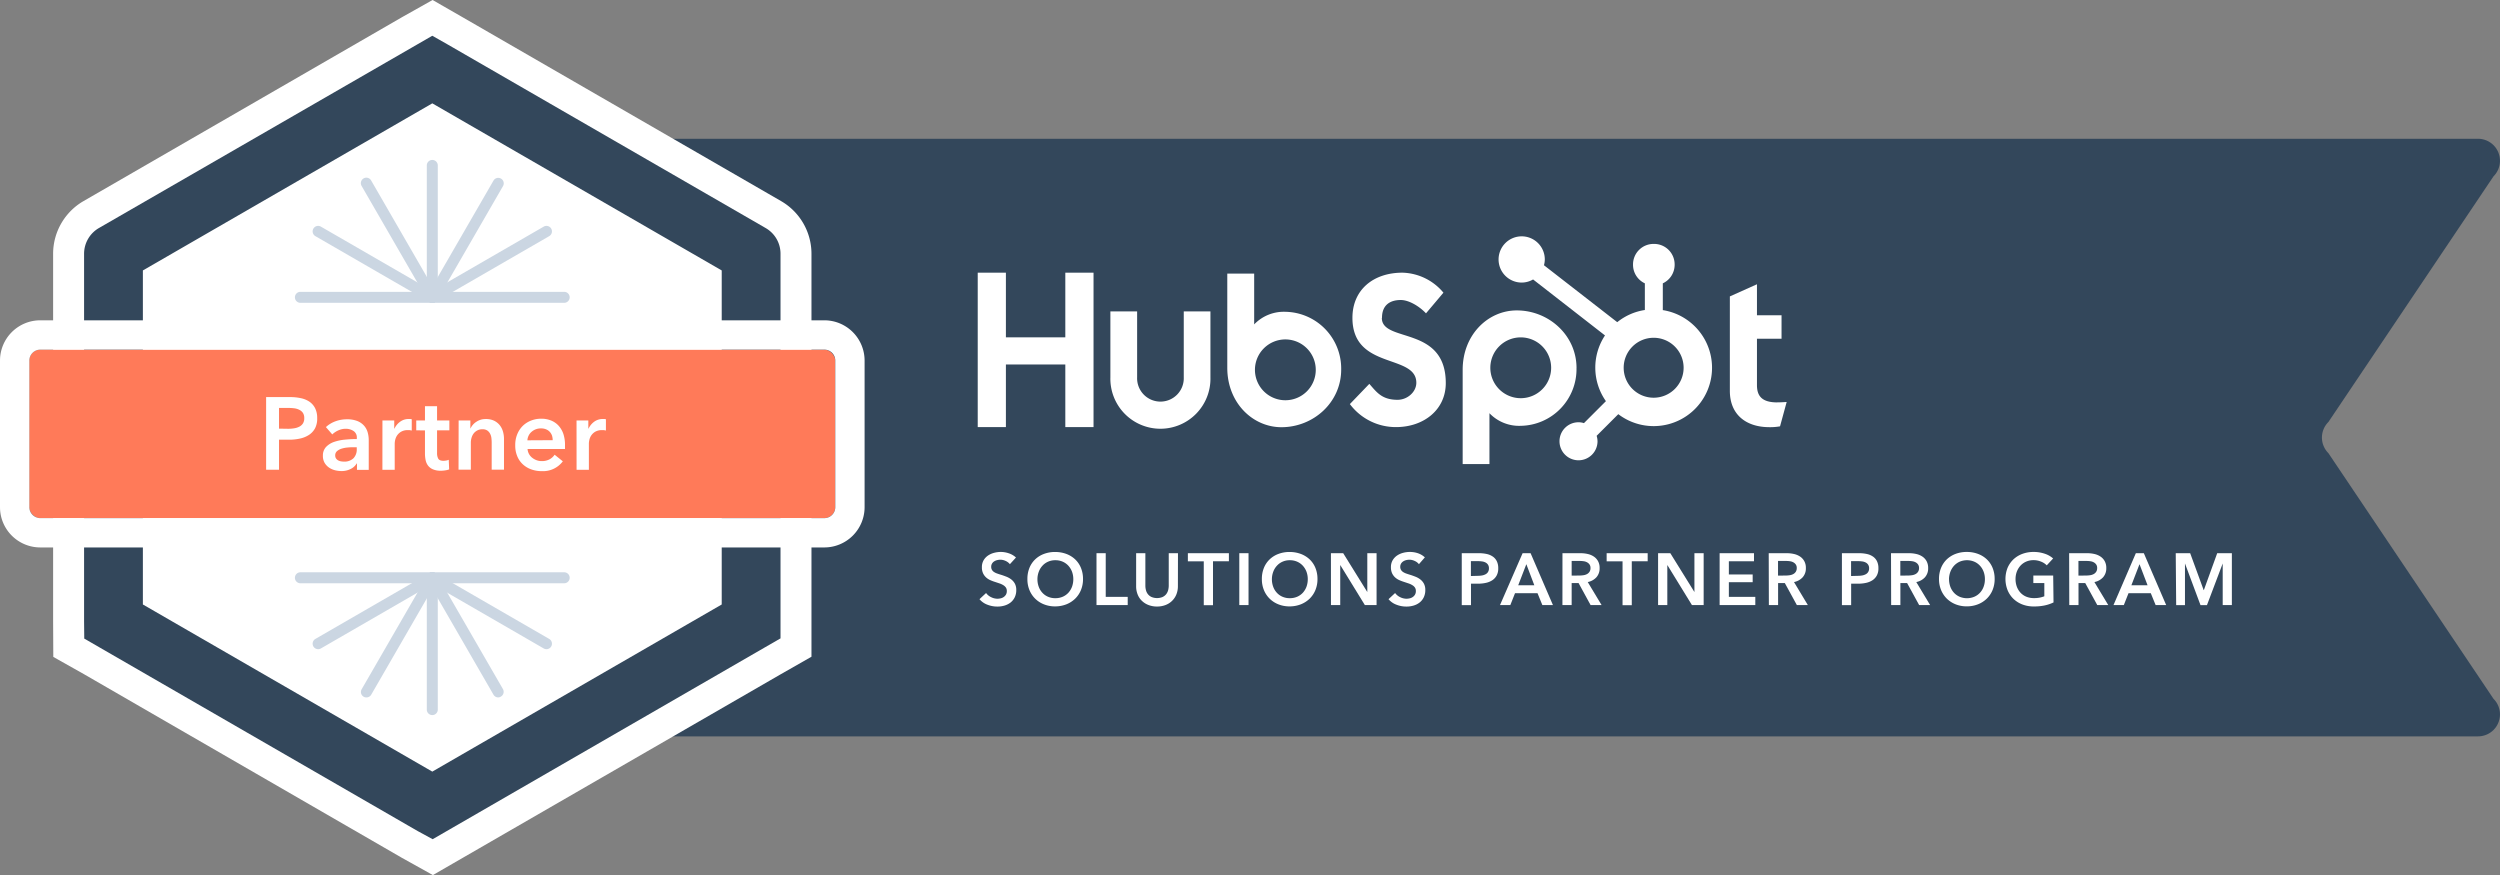
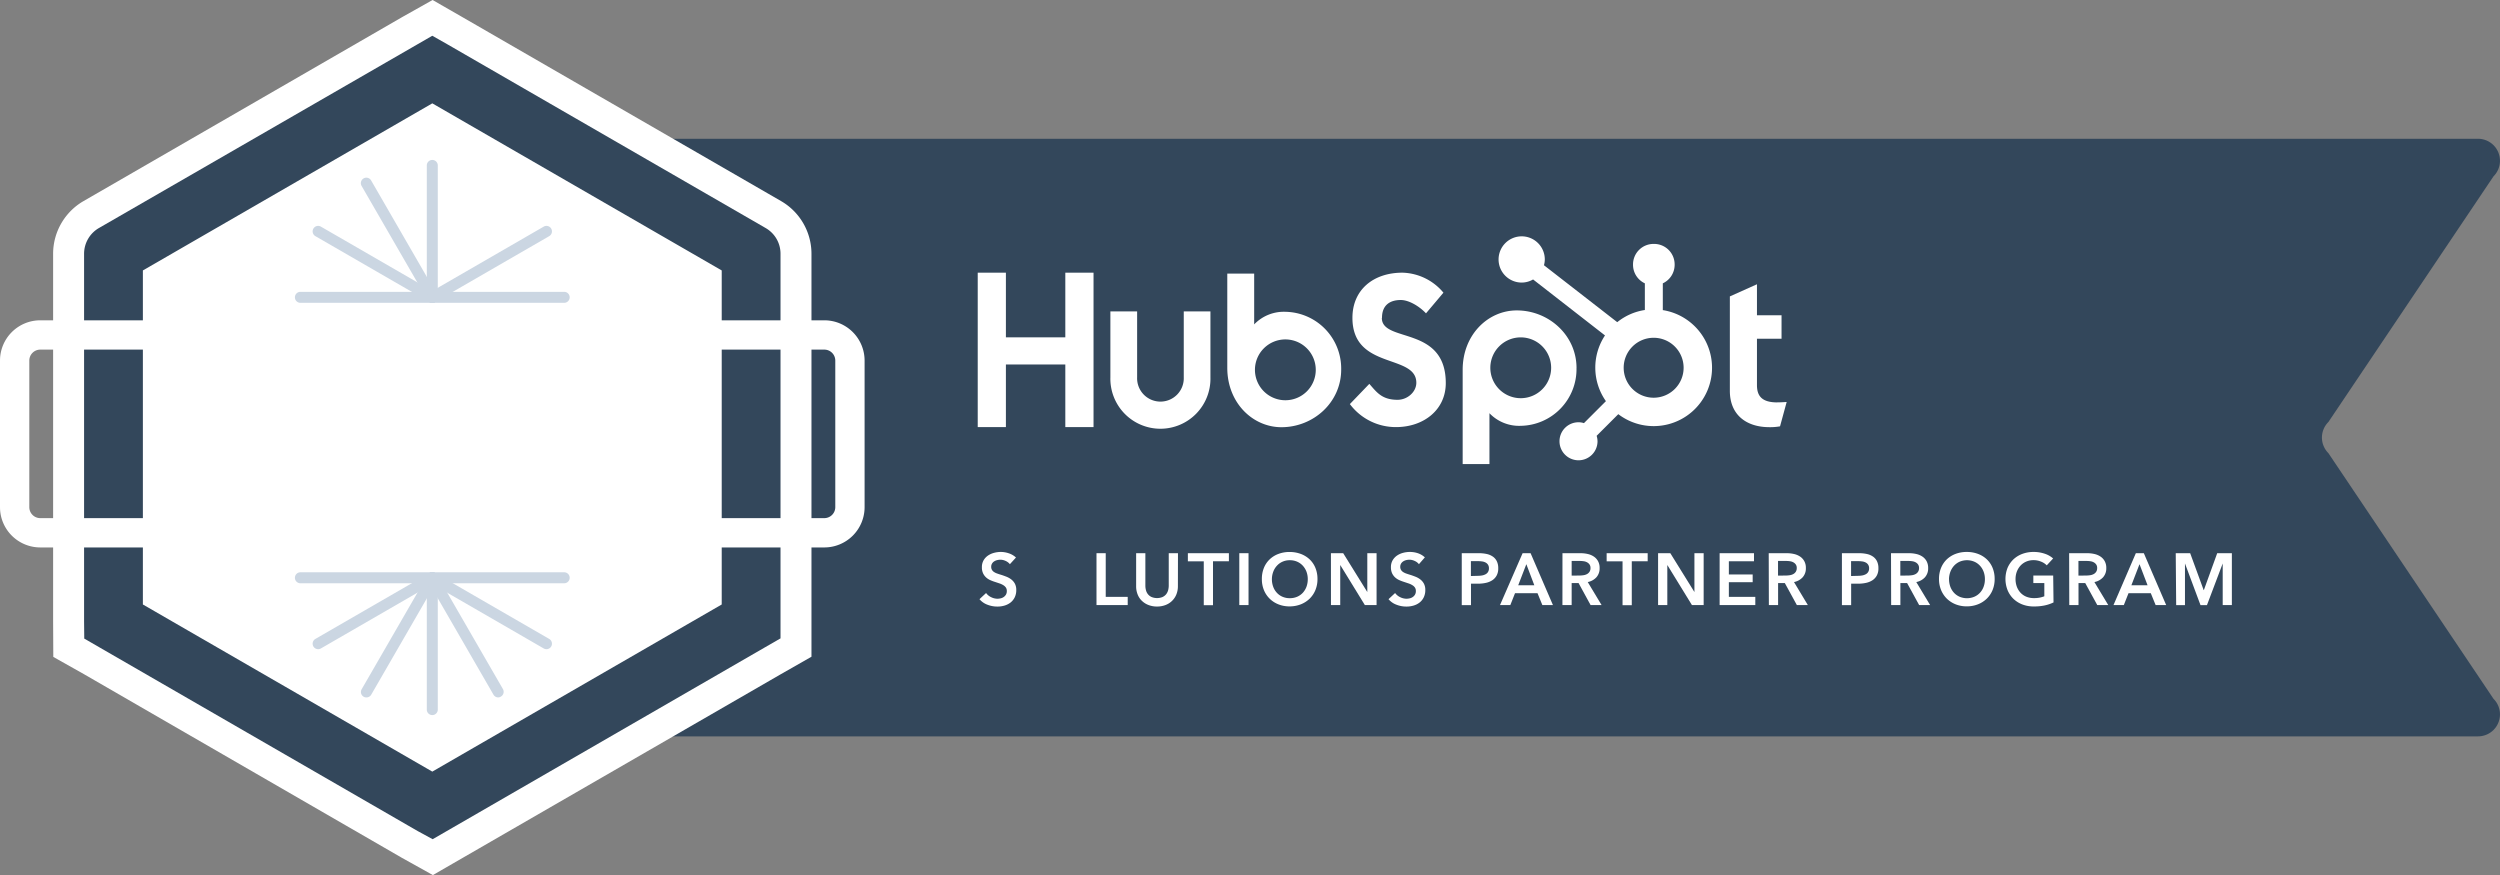
<svg xmlns="http://www.w3.org/2000/svg" viewBox="0 0 682.4 238.86">
  <rect x="0" y="0" width="682.4" height="238.86" fill="#808080" stroke="none" />
  <defs>
    <style>.cls-1{fill:#33475b;}.cls-2{fill:#fff;}.cls-3{fill:#dfe3eb;}.cls-4{fill:#cbd6e2;}.cls-5{fill:#ff7a59;}</style>
  </defs>
  <title>partner-horizontal-color</title>
  <g id="Layer_2" data-name="Layer 2">
    <g id="Layer_1-2" data-name="Layer 1">
      <path class="cls-1" d="M635.56,115.19l45.07-67.06a6,6,0,0,0-4.25-10.25H124a6,6,0,0,0-6,6V195a6,6,0,0,0,6,6H676.38a6,6,0,0,0,4.25-10.25l-45.07-67.06A6,6,0,0,1,635.56,115.19Z" />
      <polygon class="cls-2" points="290.79 74.43 290.79 92.08 274.57 92.08 274.57 74.43 266.88 74.43 266.88 116.58 274.57 116.58 274.57 99.49 290.79 99.49 290.79 116.58 298.49 116.58 298.49 74.43 290.79 74.43" />
      <path class="cls-2" d="M323.12,103a6.37,6.37,0,1,1-12.73,0v-18h-7.3v18a13.66,13.66,0,1,0,27.31,0v-18h-7.28Z" />
      <path class="cls-2" d="M377.23,86.76c0-3.7,2.44-4.87,5.13-4.87,2.16,0,5,1.64,6.88,3.64L394,79.89a15.06,15.06,0,0,0-11.19-5.46c-7.92,0-13.65,4.64-13.65,12.33,0,14.27,17.44,9.74,17.44,17.73,0,2.46-2.39,4.64-5.13,4.64-4.32,0-5.72-2.12-7.7-4.35l-5.31,5.52a15.65,15.65,0,0,0,12.6,6.28c7.52,0,13.58-4.69,13.58-12,0-15.84-17.45-10.92-17.45-17.79" />
      <path class="cls-2" d="M485.12,109.84c-4.31,0-5.54-1.86-5.54-4.72V92.46h6.71V86.05h-6.71V77.59l-7.4,3.32v25.78c0,6.59,4.54,9.91,10.78,9.91a15,15,0,0,0,2.92-.23l1.81-6.65c-.82.06-1.75.11-2.57.11" />
      <path class="cls-2" d="M350.92,85.11a11.21,11.21,0,0,0-8.58,3.44V74.68H335v25.71c0,9.63,7,16.22,14.78,16.22,8.68,0,16.31-6.71,16.31-15.74a15.49,15.49,0,0,0-15.19-15.76m-.05,24.14a8.3,8.3,0,1,1,8.3-8.29,8.29,8.29,0,0,1-8.3,8.29" />
      <path class="cls-2" d="M430.33,100.48c0-9-7.62-15.75-16.31-15.75-7.82,0-14.77,6.6-14.77,16.22v25.73h7.31V112.79a11.21,11.21,0,0,0,8.58,3.44,15.47,15.47,0,0,0,15.18-15.75m-6.92-.09a8.3,8.3,0,1,1-8.29-8.3,8.3,8.3,0,0,1,8.29,8.3" />
      <path class="cls-2" d="M453.88,84.62V77.34a5.59,5.59,0,0,0,3.23-5v-.17a5.6,5.6,0,0,0-5.59-5.59h-.17a5.6,5.6,0,0,0-5.6,5.59v.17a5.59,5.59,0,0,0,3.23,5v7.28a15.77,15.77,0,0,0-7.54,3.32l-20-15.54a6.41,6.41,0,0,0,.23-1.57,6.31,6.31,0,1,0-6.32,6.3,6.22,6.22,0,0,0,3.12-.85l19.63,15.28a15.9,15.9,0,0,0,.25,17.94l-6,6a4.68,4.68,0,0,0-1.48-.24,5.19,5.19,0,1,0,5.19,5.18,5.33,5.33,0,0,0-.24-1.48l5.91-5.91a15.93,15.93,0,1,0,12.1-28.41m-2.44,23.92a8.18,8.18,0,1,1,8.17-8.18,8.18,8.18,0,0,1-8.17,8.18" />
      <path class="cls-2" d="M275.66,154a3.07,3.07,0,0,0-1.13-.87,3.44,3.44,0,0,0-1.47-.35,3.72,3.72,0,0,0-.88.11,2.61,2.61,0,0,0-.8.34,1.78,1.78,0,0,0-.59.6,1.6,1.6,0,0,0-.23.89,1.54,1.54,0,0,0,.2.82,1.69,1.69,0,0,0,.55.58,3.54,3.54,0,0,0,.85.42c.33.12.7.24,1.1.36s.92.31,1.41.5a5.65,5.65,0,0,1,1.34.74,3.75,3.75,0,0,1,1,1.16,3.55,3.55,0,0,1,.39,1.74,4.45,4.45,0,0,1-.42,2,4.12,4.12,0,0,1-1.12,1.41,5,5,0,0,1-1.64.84,6.82,6.82,0,0,1-2,.28,7.43,7.43,0,0,1-2.7-.51,5.18,5.18,0,0,1-2.16-1.51l1.8-1.68a3.57,3.57,0,0,0,1.39,1.14,3.91,3.91,0,0,0,1.71.42,4.1,4.1,0,0,0,.9-.11,2.49,2.49,0,0,0,.83-.37,2.2,2.2,0,0,0,.6-.65,1.91,1.91,0,0,0,.23-1,1.62,1.62,0,0,0-.26-.93,2.4,2.4,0,0,0-.7-.64,5,5,0,0,0-1-.47l-1.26-.42a10.45,10.45,0,0,1-1.28-.48,4.19,4.19,0,0,1-1.15-.74,3.53,3.53,0,0,1-.83-1.13,3.77,3.77,0,0,1-.32-1.67,3.66,3.66,0,0,1,.45-1.86,3.94,3.94,0,0,1,1.18-1.29,5.26,5.26,0,0,1,1.66-.76,7.11,7.11,0,0,1,1.89-.25,6.82,6.82,0,0,1,2.19.38,5.29,5.29,0,0,1,1.93,1.14Z" />
-       <path class="cls-2" d="M280.44,158.06A7.92,7.92,0,0,1,281,155a6.68,6.68,0,0,1,1.58-2.33,7,7,0,0,1,2.4-1.48,8.46,8.46,0,0,1,3-.52,8.7,8.7,0,0,1,3.06.52,7.17,7.17,0,0,1,2.42,1.48,6.7,6.7,0,0,1,1.59,2.33,7.92,7.92,0,0,1,.57,3.07,7.79,7.79,0,0,1-.57,3,7,7,0,0,1-1.59,2.36,7.31,7.31,0,0,1-2.42,1.54,8.28,8.28,0,0,1-3.06.55,8,8,0,0,1-3-.55,7.12,7.12,0,0,1-2.4-1.54,7,7,0,0,1-1.58-2.36A7.79,7.79,0,0,1,280.44,158.06Zm2.74,0a5.84,5.84,0,0,0,.35,2.09,4.78,4.78,0,0,0,1,1.65,4.45,4.45,0,0,0,1.54,1.09,4.84,4.84,0,0,0,2,.39,4.93,4.93,0,0,0,2-.39,4.59,4.59,0,0,0,1.55-1.09,5.1,5.1,0,0,0,1-1.65,6.07,6.07,0,0,0,.35-2.09,5.91,5.91,0,0,0-.35-2,5.21,5.21,0,0,0-1-1.64,4.61,4.61,0,0,0-1.54-1.1,4.83,4.83,0,0,0-2-.4,4.72,4.72,0,0,0-2,.4,4.47,4.47,0,0,0-1.53,1.1,4.86,4.86,0,0,0-1,1.64A5.68,5.68,0,0,0,283.18,158.06Z" />
      <path class="cls-2" d="M299.3,151h2.52v11.92h6v2.24H299.3Z" />
      <path class="cls-2" d="M321.52,160a5.91,5.91,0,0,1-.44,2.31,5.12,5.12,0,0,1-3,2.86,6.43,6.43,0,0,1-2.26.39,6.35,6.35,0,0,1-2.26-.39,5.29,5.29,0,0,1-1.81-1.11,4.8,4.8,0,0,1-1.2-1.75,5.91,5.91,0,0,1-.43-2.31v-9h2.52v8.86a4.72,4.72,0,0,0,.16,1.23,2.84,2.84,0,0,0,.53,1.09,2.65,2.65,0,0,0,1,.78,4,4,0,0,0,3,0,2.83,2.83,0,0,0,1-.78,3.16,3.16,0,0,0,.53-1.09,5.19,5.19,0,0,0,.16-1.23V151h2.52Z" />
      <path class="cls-2" d="M328.58,153.22h-4.34V151h11.2v2.2H331.1v12h-2.52Z" />
      <path class="cls-2" d="M338.28,151h2.52v14.16h-2.52Z" />
      <path class="cls-2" d="M344.44,158.06A7.92,7.92,0,0,1,345,155a6.68,6.68,0,0,1,1.58-2.33,7,7,0,0,1,2.4-1.48,8.46,8.46,0,0,1,3-.52,8.7,8.7,0,0,1,3.06.52,7.17,7.17,0,0,1,2.42,1.48,6.7,6.7,0,0,1,1.59,2.33,7.92,7.92,0,0,1,.57,3.07,7.79,7.79,0,0,1-.57,3,7,7,0,0,1-1.59,2.36,7.31,7.31,0,0,1-2.42,1.54,8.28,8.28,0,0,1-3.06.55,8,8,0,0,1-3-.55,7.12,7.12,0,0,1-2.4-1.54,7,7,0,0,1-1.58-2.36A7.79,7.79,0,0,1,344.44,158.06Zm2.74,0a5.84,5.84,0,0,0,.35,2.09,4.78,4.78,0,0,0,1,1.65,4.45,4.45,0,0,0,1.54,1.09,4.84,4.84,0,0,0,2,.39,4.93,4.93,0,0,0,2-.39,4.59,4.59,0,0,0,1.55-1.09,5.1,5.1,0,0,0,1-1.65,6.07,6.07,0,0,0,.35-2.09,5.91,5.91,0,0,0-.35-2,5.21,5.21,0,0,0-1-1.64,4.61,4.61,0,0,0-1.54-1.1,4.83,4.83,0,0,0-2-.4,4.72,4.72,0,0,0-2,.4,4.47,4.47,0,0,0-1.53,1.1,4.86,4.86,0,0,0-1,1.64A5.68,5.68,0,0,0,347.18,158.06Z" />
      <path class="cls-2" d="M363.29,151h3.35l6.58,10.6h0V151h2.53v14.16h-3.2l-6.72-10.94h0v10.94h-2.53Z" />
      <path class="cls-2" d="M387.31,154a2.91,2.91,0,0,0-1.13-.87,3.37,3.37,0,0,0-1.47-.35,3.85,3.85,0,0,0-.88.11,2.72,2.72,0,0,0-.8.34,1.88,1.88,0,0,0-.59.6,1.68,1.68,0,0,0-.23.89,1.63,1.63,0,0,0,.2.82,1.9,1.9,0,0,0,.55.58,4,4,0,0,0,.85.42c.34.12.7.24,1.1.36s.93.31,1.41.5a5.29,5.29,0,0,1,1.34.74,3.63,3.63,0,0,1,1,1.16,3.55,3.55,0,0,1,.39,1.74,4.45,4.45,0,0,1-.42,2,4,4,0,0,1-1.12,1.41,4.8,4.8,0,0,1-1.64.84,6.72,6.72,0,0,1-2,.28,7.43,7.43,0,0,1-2.7-.51,5.18,5.18,0,0,1-2.16-1.51l1.8-1.68a3.64,3.64,0,0,0,1.39,1.14,3.91,3.91,0,0,0,1.71.42,4,4,0,0,0,.9-.11,2.32,2.32,0,0,0,.83-.37,2,2,0,0,0,.6-.65,1.81,1.81,0,0,0,.23-1,1.55,1.55,0,0,0-.26-.93,2.17,2.17,0,0,0-.7-.64,4.78,4.78,0,0,0-1-.47l-1.26-.42a11.83,11.83,0,0,1-1.28-.48,4.35,4.35,0,0,1-1.15-.74,3.68,3.68,0,0,1-.83-1.13,3.92,3.92,0,0,1-.32-1.67,3.66,3.66,0,0,1,.45-1.86,4.05,4.05,0,0,1,1.18-1.29,5.36,5.36,0,0,1,1.66-.76,7.11,7.11,0,0,1,1.89-.25A6.82,6.82,0,0,1,387,151a5.2,5.2,0,0,1,1.93,1.14Z" />
      <path class="cls-2" d="M399,151h4.62a9.81,9.81,0,0,1,2.2.22,4.6,4.6,0,0,1,1.68.72,3.27,3.27,0,0,1,1.08,1.28,4.18,4.18,0,0,1,.38,1.88,4,4,0,0,1-.44,2,3.6,3.6,0,0,1-1.19,1.29,5.19,5.19,0,0,1-1.75.71,9.58,9.58,0,0,1-2.12.22h-1.94v5.86H399Zm4.28,6.18a7.34,7.34,0,0,0,1.18-.09,3.26,3.26,0,0,0,1-.32,1.71,1.71,0,0,0,.7-.63,1.82,1.82,0,0,0,.26-1,1.74,1.74,0,0,0-.26-1,1.78,1.78,0,0,0-.69-.61,2.88,2.88,0,0,0-1-.29,8.26,8.26,0,0,0-1.13-.07h-1.84v4.06Z" />
      <path class="cls-2" d="M415.61,151h2.18l6.1,14.16H421l-1.32-3.24h-6.14l-1.28,3.24h-2.82Zm3.2,8.76L416.63,154l-2.22,5.76Z" />
      <path class="cls-2" d="M426.49,151h4.92a8.81,8.81,0,0,1,1.94.21,4.9,4.9,0,0,1,1.67.69,3.54,3.54,0,0,1,1.17,1.26,3.74,3.74,0,0,1,.44,1.9,3.62,3.62,0,0,1-.87,2.51,4.38,4.38,0,0,1-2.37,1.31l3.78,6.28h-3l-3.28-6H429v6h-2.52Zm4.58,6.1a7.85,7.85,0,0,0,1.08-.08,2.9,2.9,0,0,0,1-.3,1.88,1.88,0,0,0,.71-.63,1.78,1.78,0,0,0,.28-1.05,1.57,1.57,0,0,0-.26-.95,1.88,1.88,0,0,0-.66-.59,2.57,2.57,0,0,0-.91-.3,6.83,6.83,0,0,0-1-.08H429v4Z" />
      <path class="cls-2" d="M442.89,153.22h-4.34V151h11.2v2.2h-4.34v12h-2.52Z" />
      <path class="cls-2" d="M452.59,151h3.34l6.58,10.6h0V151h2.52v14.16h-3.2l-6.72-10.94h0v10.94h-2.52Z" />
      <path class="cls-2" d="M469.39,151h9.38v2.2h-6.86v3.6h6.5v2.12h-6.5v4h7.22v2.24h-9.74Z" />
      <path class="cls-2" d="M482.79,151h4.92a8.81,8.81,0,0,1,1.94.21,4.9,4.9,0,0,1,1.67.69,3.54,3.54,0,0,1,1.17,1.26,3.74,3.74,0,0,1,.44,1.9,3.62,3.62,0,0,1-.87,2.51,4.38,4.38,0,0,1-2.37,1.31l3.78,6.28h-3l-3.28-6h-1.84v6h-2.52Zm4.58,6.1a7.85,7.85,0,0,0,1.08-.08,2.9,2.9,0,0,0,1-.3,1.88,1.88,0,0,0,.71-.63,1.78,1.78,0,0,0,.28-1.05,1.57,1.57,0,0,0-.26-.95,1.88,1.88,0,0,0-.66-.59,2.57,2.57,0,0,0-.91-.3,6.83,6.83,0,0,0-1-.08h-2.28v4Z" />
      <path class="cls-2" d="M502.77,151h4.62a9.81,9.81,0,0,1,2.2.22,4.6,4.6,0,0,1,1.68.72,3.27,3.27,0,0,1,1.08,1.28,4.18,4.18,0,0,1,.38,1.88,4,4,0,0,1-.44,2,3.6,3.6,0,0,1-1.19,1.29,5.19,5.19,0,0,1-1.75.71,9.58,9.58,0,0,1-2.12.22h-1.94v5.86h-2.52Zm4.28,6.18a7.34,7.34,0,0,0,1.18-.09,3.26,3.26,0,0,0,1-.32,1.71,1.71,0,0,0,.7-.63,1.82,1.82,0,0,0,.26-1,1.74,1.74,0,0,0-.26-1,1.78,1.78,0,0,0-.69-.61,2.88,2.88,0,0,0-1-.29,8.26,8.26,0,0,0-1.13-.07h-1.84v4.06Z" />
      <path class="cls-2" d="M516.17,151h4.92a8.81,8.81,0,0,1,1.94.21,4.9,4.9,0,0,1,1.67.69,3.54,3.54,0,0,1,1.17,1.26,3.84,3.84,0,0,1,.44,1.9,3.62,3.62,0,0,1-.87,2.51,4.38,4.38,0,0,1-2.37,1.31l3.78,6.28h-3l-3.28-6h-1.84v6h-2.52Zm4.58,6.1a7.85,7.85,0,0,0,1.08-.08,2.9,2.9,0,0,0,1-.3,1.88,1.88,0,0,0,.71-.63,1.78,1.78,0,0,0,.28-1.05,1.64,1.64,0,0,0-.26-.95,1.88,1.88,0,0,0-.66-.59,2.57,2.57,0,0,0-.91-.3,6.83,6.83,0,0,0-1-.08h-2.28v4Z" />
      <path class="cls-2" d="M529.27,158.06a7.92,7.92,0,0,1,.57-3.07,6.82,6.82,0,0,1,1.58-2.33,7.18,7.18,0,0,1,2.4-1.48,8.53,8.53,0,0,1,3-.52,8.62,8.62,0,0,1,3.06.52,7.07,7.07,0,0,1,2.42,1.48,6.7,6.7,0,0,1,1.59,2.33,7.92,7.92,0,0,1,.57,3.07,7.79,7.79,0,0,1-.57,3,7,7,0,0,1-1.59,2.36,7.21,7.21,0,0,1-2.42,1.54,8.2,8.2,0,0,1-3.06.55,8.12,8.12,0,0,1-3-.55,7.32,7.32,0,0,1-2.4-1.54,7.14,7.14,0,0,1-1.58-2.36A7.79,7.79,0,0,1,529.27,158.06Zm2.74,0a6.07,6.07,0,0,0,.35,2.09,5.1,5.1,0,0,0,1,1.65,4.65,4.65,0,0,0,1.54,1.09,5.2,5.2,0,0,0,4,0,4.49,4.49,0,0,0,1.55-1.09,4.78,4.78,0,0,0,1-1.65,5.84,5.84,0,0,0,.35-2.09,5.68,5.68,0,0,0-.35-2,4.86,4.86,0,0,0-1-1.64,4.51,4.51,0,0,0-1.54-1.1,5.18,5.18,0,0,0-4,0,4.68,4.68,0,0,0-1.53,1.1,5.21,5.21,0,0,0-1,1.64A5.91,5.91,0,0,0,532,158.06Z" />
      <path class="cls-2" d="M560.53,164.44a10.66,10.66,0,0,1-2.37.81,13.84,13.84,0,0,1-3,.29,8.59,8.59,0,0,1-3.14-.55,7.3,7.3,0,0,1-2.44-1.54,7,7,0,0,1-1.59-2.36,8.31,8.31,0,0,1,0-6.1,7.06,7.06,0,0,1,1.62-2.33,7.31,7.31,0,0,1,2.43-1.48,8.63,8.63,0,0,1,3-.52,9.31,9.31,0,0,1,3.11.49,6.41,6.41,0,0,1,2.27,1.29l-1.74,1.88a4.26,4.26,0,0,0-1.51-1,5.23,5.23,0,0,0-2.11-.42,5,5,0,0,0-2,.4,4.65,4.65,0,0,0-1.55,1.1,5.21,5.21,0,0,0-1,1.64,5.91,5.91,0,0,0-.35,2,6.07,6.07,0,0,0,.35,2.09,5.1,5.1,0,0,0,1,1.65,4.52,4.52,0,0,0,1.58,1.09,5.44,5.44,0,0,0,2.11.39,7.36,7.36,0,0,0,2.82-.5v-3.6h-3V157.1h5.42Z" />
      <path class="cls-2" d="M564.79,151h4.92a8.81,8.81,0,0,1,1.94.21,4.9,4.9,0,0,1,1.67.69,3.54,3.54,0,0,1,1.17,1.26,3.74,3.74,0,0,1,.44,1.9,3.62,3.62,0,0,1-.87,2.51,4.38,4.38,0,0,1-2.37,1.31l3.78,6.28h-3l-3.28-6h-1.84v6h-2.52Zm4.58,6.1a7.85,7.85,0,0,0,1.08-.08,2.9,2.9,0,0,0,1-.3,1.88,1.88,0,0,0,.71-.63,1.78,1.78,0,0,0,.28-1.05,1.57,1.57,0,0,0-.26-.95,1.88,1.88,0,0,0-.66-.59,2.57,2.57,0,0,0-.91-.3,6.83,6.83,0,0,0-1-.08h-2.28v4Z" />
      <path class="cls-2" d="M583,151h2.18l6.1,14.16h-2.88l-1.32-3.24H581l-1.28,3.24h-2.82Zm3.2,8.76L584,154l-2.22,5.76Z" />
      <path class="cls-2" d="M593.89,151h3.94l3.68,10.06h.06L605.21,151h4v14.16h-2.5V153.8h0l-4.3,11.38h-1.76l-4.24-11.38h0v11.38h-2.4Z" />
      <path class="cls-2" d="M205,169.61V69.26a.09.09,0,0,0-.05-.08L118.05,19a.17.17,0,0,0-.1,0L31.05,69.18a.09.09,0,0,0-.05.08V169.61a.1.1,0,0,0,.05.08L118,219.86a.09.09,0,0,0,.1,0L205,169.69A.1.1,0,0,0,205,169.61Z" />
      <path class="cls-2" d="M118.16,238.86l-8.46-4.71L22.88,184l-8.33-4.69-.05-9.73V69.26a16.62,16.62,0,0,1,8.3-14.37L109.86,4.62,118.08,0l8.25,4.74,86.84,50.13a16.62,16.62,0,0,1,8.33,14.39v110L213.19,184ZM47.5,160.14l70.5,40.7,70.5-40.7V78.73L118,38,47.5,78.73Z" />
      <path class="cls-2" d="M205,169.61V69.26a.09.09,0,0,0-.05-.08L118.05,19a.17.17,0,0,0-.1,0L31.05,69.18a.09.09,0,0,0-.05.08V169.61a.1.1,0,0,0,.05.08L118,219.86a.09.09,0,0,0,.1,0L205,169.69A.1.1,0,0,0,205,169.61Z" />
      <path class="cls-1" d="M118.1,229.07,114,226.84l-91-52.53-.05-4.7V69.26a8.12,8.12,0,0,1,4.13-7.06L118,9.76l4.11,2.33L209,62.25a8.07,8.07,0,0,1,4.05,7v105l-4.13,2.38ZM39,165l79,45.62L197,165V73.82L118,28.21,39,73.82Zm161.87-89,.16.09ZM35.2,76l-.15.08Z" />
      <line class="cls-3" x1="82.02" y1="81.16" x2="118" y2="81.16" />
      <path class="cls-4" d="M118,82.66H82a1.5,1.5,0,0,1,0-3h36a1.5,1.5,0,0,1,0,3Z" />
      <line class="cls-3" x1="86.84" y1="63.17" x2="118" y2="81.16" />
      <path class="cls-4" d="M118,82.66a1.56,1.56,0,0,1-.75-.2l-31.16-18a1.5,1.5,0,0,1,1.5-2.6l31.16,18a1.5,1.5,0,0,1-.75,2.8Z" />
      <line class="cls-3" x1="100.01" y1="50" x2="118" y2="81.16" />
      <path class="cls-4" d="M118,82.66a1.5,1.5,0,0,1-1.3-.75l-18-31.16a1.5,1.5,0,1,1,2.6-1.5l18,31.16a1.5,1.5,0,0,1-.55,2A1.56,1.56,0,0,1,118,82.66Z" />
      <line class="cls-3" x1="118" y1="45.17" x2="118" y2="81.16" />
      <path class="cls-4" d="M118,82.66a1.5,1.5,0,0,1-1.5-1.5v-36a1.5,1.5,0,0,1,3,0v36A1.5,1.5,0,0,1,118,82.66Z" />
      <line class="cls-3" x1="135.99" y1="50" x2="118" y2="81.16" />
-       <path class="cls-4" d="M118,82.66a1.56,1.56,0,0,1-.75-.2,1.5,1.5,0,0,1-.55-2l18-31.16a1.5,1.5,0,1,1,2.6,1.5l-18,31.16A1.5,1.5,0,0,1,118,82.66Z" />
+       <path class="cls-4" d="M118,82.66a1.56,1.56,0,0,1-.75-.2,1.5,1.5,0,0,1-.55-2l18-31.16l-18,31.16A1.5,1.5,0,0,1,118,82.66Z" />
      <line class="cls-3" x1="149.16" y1="63.17" x2="118" y2="81.16" />
      <path class="cls-4" d="M118,82.66a1.5,1.5,0,0,1-.75-2.8l31.16-18a1.5,1.5,0,0,1,1.5,2.6l-31.16,18A1.56,1.56,0,0,1,118,82.66Z" />
-       <line class="cls-3" x1="153.98" y1="81.16" x2="118" y2="81.16" />
      <path class="cls-4" d="M154,82.66H118a1.5,1.5,0,0,1,0-3h36a1.5,1.5,0,0,1,0,3Z" />
      <line class="cls-3" x1="153.98" y1="157.71" x2="118" y2="157.71" />
      <path class="cls-4" d="M154,159.21H118a1.5,1.5,0,0,1,0-3h36a1.5,1.5,0,0,1,0,3Z" />
      <line class="cls-3" x1="149.16" y1="175.7" x2="118" y2="157.71" />
      <path class="cls-4" d="M149.16,177.2a1.48,1.48,0,0,1-.75-.2l-31.16-18a1.5,1.5,0,1,1,1.5-2.6l31.16,18a1.5,1.5,0,0,1-.75,2.8Z" />
      <line class="cls-3" x1="135.99" y1="188.87" x2="118" y2="157.71" />
      <path class="cls-4" d="M136,190.37a1.51,1.51,0,0,1-1.3-.75l-18-31.16a1.5,1.5,0,0,1,2.6-1.5l18,31.16a1.5,1.5,0,0,1-.55,2A1.43,1.43,0,0,1,136,190.37Z" />
      <line class="cls-3" x1="118" y1="193.69" x2="118" y2="157.71" />
      <path class="cls-4" d="M118,195.19a1.5,1.5,0,0,1-1.5-1.5v-36a1.5,1.5,0,0,1,3,0v36A1.5,1.5,0,0,1,118,195.19Z" />
-       <line class="cls-3" x1="100.01" y1="188.87" x2="118" y2="157.71" />
      <path class="cls-4" d="M100,190.37a1.43,1.43,0,0,1-.75-.2,1.49,1.49,0,0,1-.55-2l18-31.16a1.5,1.5,0,0,1,2.6,1.5l-18,31.16A1.51,1.51,0,0,1,100,190.37Z" />
      <line class="cls-3" x1="86.84" y1="175.7" x2="118" y2="157.71" />
      <path class="cls-4" d="M86.84,177.2a1.5,1.5,0,0,1-.75-2.8l31.16-18a1.5,1.5,0,1,1,1.5,2.6L87.59,177A1.48,1.48,0,0,1,86.84,177.2Z" />
      <line class="cls-3" x1="82.02" y1="157.71" x2="118" y2="157.71" />
      <path class="cls-4" d="M118,159.21H82a1.5,1.5,0,0,1,0-3h36a1.5,1.5,0,1,1,0,3Z" />
-       <rect class="cls-5" x="8" y="95.43" width="220" height="46" rx="3.02" />
      <path class="cls-2" d="M225,95.43a3,3,0,0,1,3,3v40a3,3,0,0,1-3,3H11a3,3,0,0,1-3-3v-40a3,3,0,0,1,3-3H225m0-8H11a11,11,0,0,0-11,11v40a11,11,0,0,0,11,11H225a11,11,0,0,0,11-11v-40a11,11,0,0,0-11-11Z" />
-       <path class="cls-2" d="M72.64,108.39H79.1a13.78,13.78,0,0,1,3.08.31,6.48,6.48,0,0,1,2.36,1,4.8,4.8,0,0,1,1.51,1.8,6,6,0,0,1,.53,2.63A5.7,5.7,0,0,1,86,116.9a5,5,0,0,1-1.66,1.81,7.37,7.37,0,0,1-2.45,1,13.53,13.53,0,0,1-3,.31H76.16v8.2H72.64Zm6,8.65a9.68,9.68,0,0,0,1.65-.13,4.6,4.6,0,0,0,1.4-.44,2.55,2.55,0,0,0,1-.89,2.62,2.62,0,0,0,.36-1.45,2.56,2.56,0,0,0-.36-1.42,2.51,2.51,0,0,0-1-.85,4.14,4.14,0,0,0-1.37-.41,13.53,13.53,0,0,0-1.58-.1H76.16V117Z" />
      <path class="cls-2" d="M97.44,126.5h-.08A3.74,3.74,0,0,1,95.73,128a5.39,5.39,0,0,1-2.55.58,7.3,7.3,0,0,1-1.69-.21,5.1,5.1,0,0,1-1.62-.7,4.14,4.14,0,0,1-1.24-1.29,3.76,3.76,0,0,1-.49-2A3.35,3.35,0,0,1,89,122a5.52,5.52,0,0,1,2.2-1.38,12.57,12.57,0,0,1,3-.62,31.89,31.89,0,0,1,3.2-.16v-.33a2.08,2.08,0,0,0-.91-1.87,3.84,3.84,0,0,0-2.17-.6,4.85,4.85,0,0,0-2,.45,5.54,5.54,0,0,0-1.62,1.09l-1.74-2a7.71,7.71,0,0,1,2.65-1.6,9.12,9.12,0,0,1,3-.53,7.61,7.61,0,0,1,3,.5,4.91,4.91,0,0,1,1.83,1.32,4.73,4.73,0,0,1,.94,1.82,7.74,7.74,0,0,1,.27,2v8.17H97.44Zm-.06-4.42h-.75c-.54,0-1.11,0-1.71.07a7.44,7.44,0,0,0-1.65.31,3.43,3.43,0,0,0-1.26.67,1.49,1.49,0,0,0-.51,1.19,1.44,1.44,0,0,0,.21.8,1.82,1.82,0,0,0,.55.52,2.54,2.54,0,0,0,.76.28,4.78,4.78,0,0,0,.84.08,3.54,3.54,0,0,0,2.63-.92,3.46,3.46,0,0,0,.89-2.52Z" />
      <path class="cls-2" d="M104.39,114.77h3.22V117h.06a4.79,4.79,0,0,1,1.57-1.9,3.86,3.86,0,0,1,2.35-.73H112a2,2,0,0,1,.39.07v3.08l-.57-.11-.47,0a3.53,3.53,0,0,0-1.84.42,3.47,3.47,0,0,0-1.1,1,3.79,3.79,0,0,0-.53,1.21,4.86,4.86,0,0,0-.14,1v7.2h-3.36Z" />
      <path class="cls-2" d="M113.62,117.46v-2.69H116v-3.89h3.3v3.89h3.36v2.69h-3.36v6.24a3.13,3.13,0,0,0,.32,1.49c.22.39.7.59,1.44.59a4.85,4.85,0,0,0,.73-.07,3.21,3.21,0,0,0,.7-.21l.11,2.63a5.13,5.13,0,0,1-1.06.26,7,7,0,0,1-1.18.1,5.23,5.23,0,0,1-2.18-.38,3.29,3.29,0,0,1-1.33-1,3.76,3.76,0,0,1-.67-1.51,8.9,8.9,0,0,1-.18-1.84v-6.27Z" />
      <path class="cls-2" d="M125.19,114.77h3.2v2.16h.05a4.29,4.29,0,0,1,1.56-1.78,4.47,4.47,0,0,1,2.61-.77,5.06,5.06,0,0,1,2.26.46,4.56,4.56,0,0,1,1.54,1.22,4.93,4.93,0,0,1,.88,1.74,7.12,7.12,0,0,1,.28,2v8.4h-3.36v-7.45a10.71,10.71,0,0,0-.08-1.23,3.36,3.36,0,0,0-.37-1.16,2.35,2.35,0,0,0-.77-.86,2.3,2.3,0,0,0-1.3-.33,2.92,2.92,0,0,0-1.4.32,3.12,3.12,0,0,0-1,.83,3.59,3.59,0,0,0-.57,1.16,4.66,4.66,0,0,0-.2,1.33v7.39h-3.36Z" />
      <path class="cls-2" d="M154.22,121.66v.45a3.4,3.4,0,0,1,0,.45H144a3.33,3.33,0,0,0,1.23,2.36,4.37,4.37,0,0,0,1.21.69,3.86,3.86,0,0,0,1.4.25,4.4,4.4,0,0,0,2.12-.46,3.91,3.91,0,0,0,1.43-1.28l2.24,1.8a6.73,6.73,0,0,1-5.77,2.68,8.14,8.14,0,0,1-2.88-.49,6.57,6.57,0,0,1-2.28-1.38,6.13,6.13,0,0,1-1.51-2.2,7.46,7.46,0,0,1-.55-3,7.61,7.61,0,0,1,.55-3,6.84,6.84,0,0,1,1.49-2.27,6.75,6.75,0,0,1,2.26-1.45,7.43,7.43,0,0,1,2.81-.52,7,7,0,0,1,2.59.46,5.68,5.68,0,0,1,2.06,1.37,6.48,6.48,0,0,1,1.36,2.27A9.57,9.57,0,0,1,154.22,121.66Zm-3.36-1.51a4.16,4.16,0,0,0-.18-1.23,2.94,2.94,0,0,0-.58-1,2.68,2.68,0,0,0-1-.71,3.43,3.43,0,0,0-1.42-.27,3.77,3.77,0,0,0-2.56.91,3.31,3.31,0,0,0-1.16,2.34Z" />
      <path class="cls-2" d="M157.37,114.77h3.22V117h.06a4.85,4.85,0,0,1,1.56-1.9,3.91,3.91,0,0,1,2.36-.73H165a2,2,0,0,1,.39.07v3.08c-.23-.05-.42-.09-.58-.11a3.55,3.55,0,0,0-.46,0,3.59,3.59,0,0,0-1.85.42,3.43,3.43,0,0,0-1.09,1,3.58,3.58,0,0,0-.53,1.21,4.86,4.86,0,0,0-.14,1v7.2h-3.36Z" />
    </g>
  </g>
</svg>